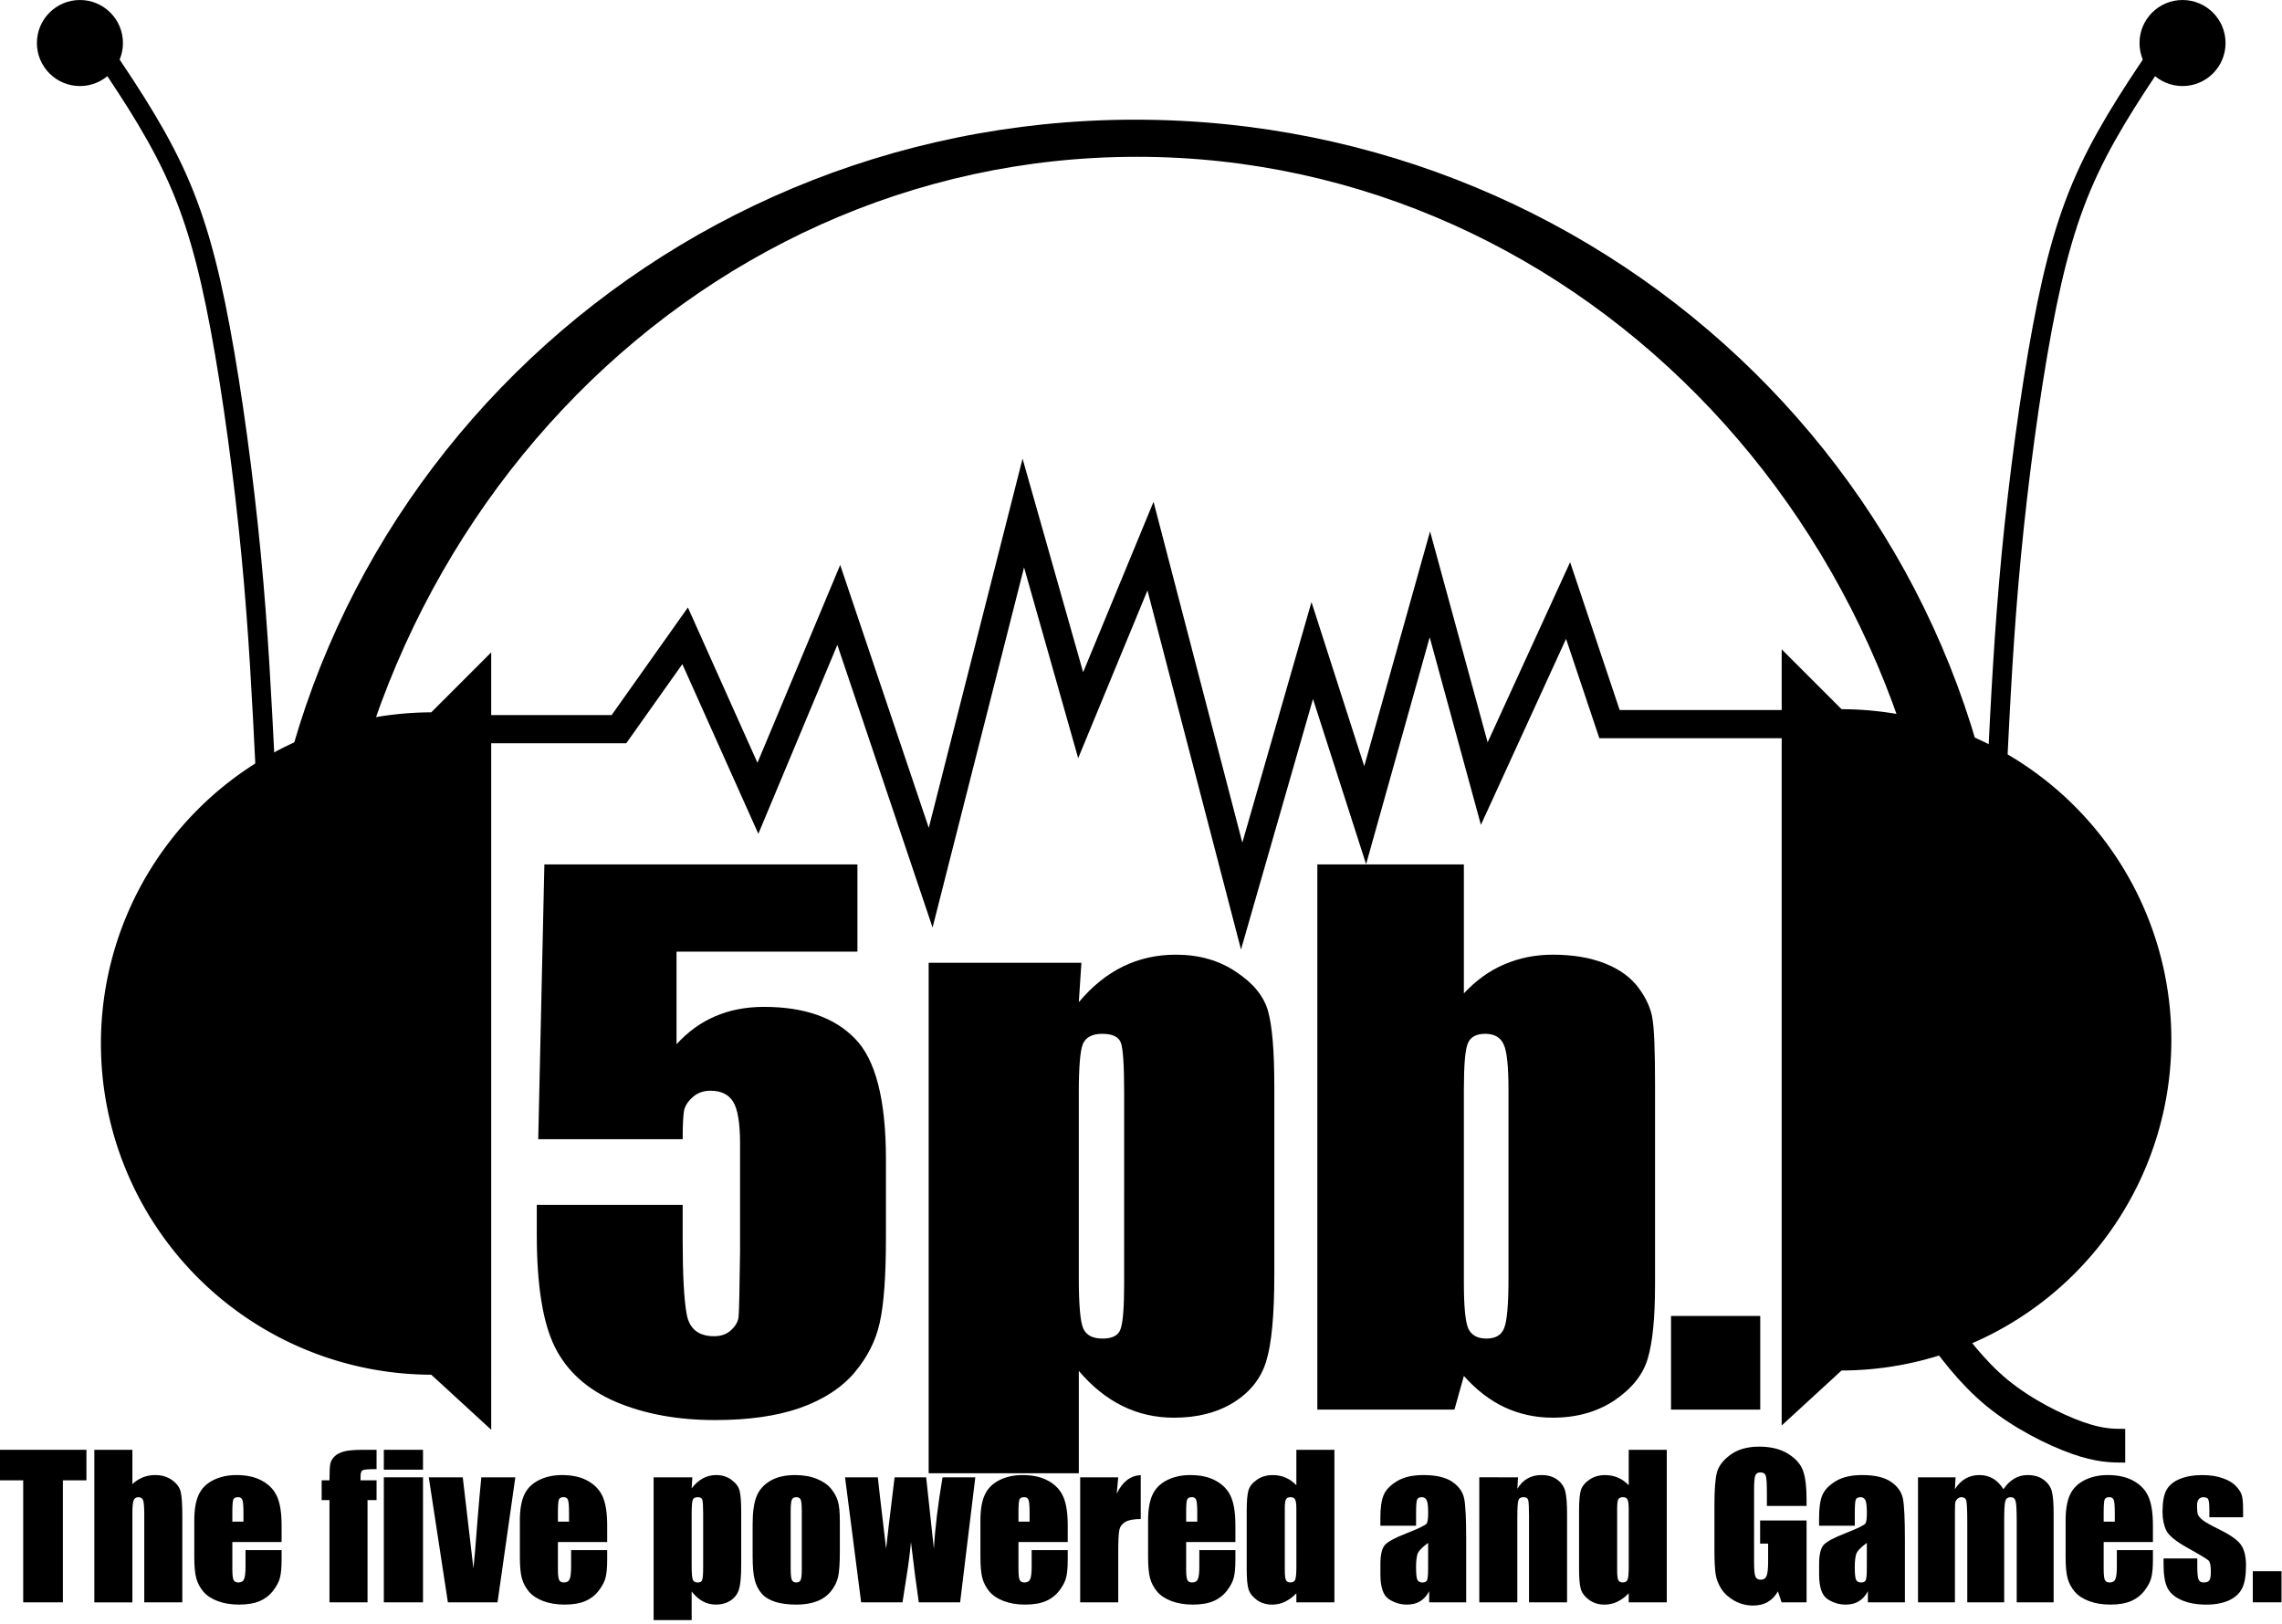
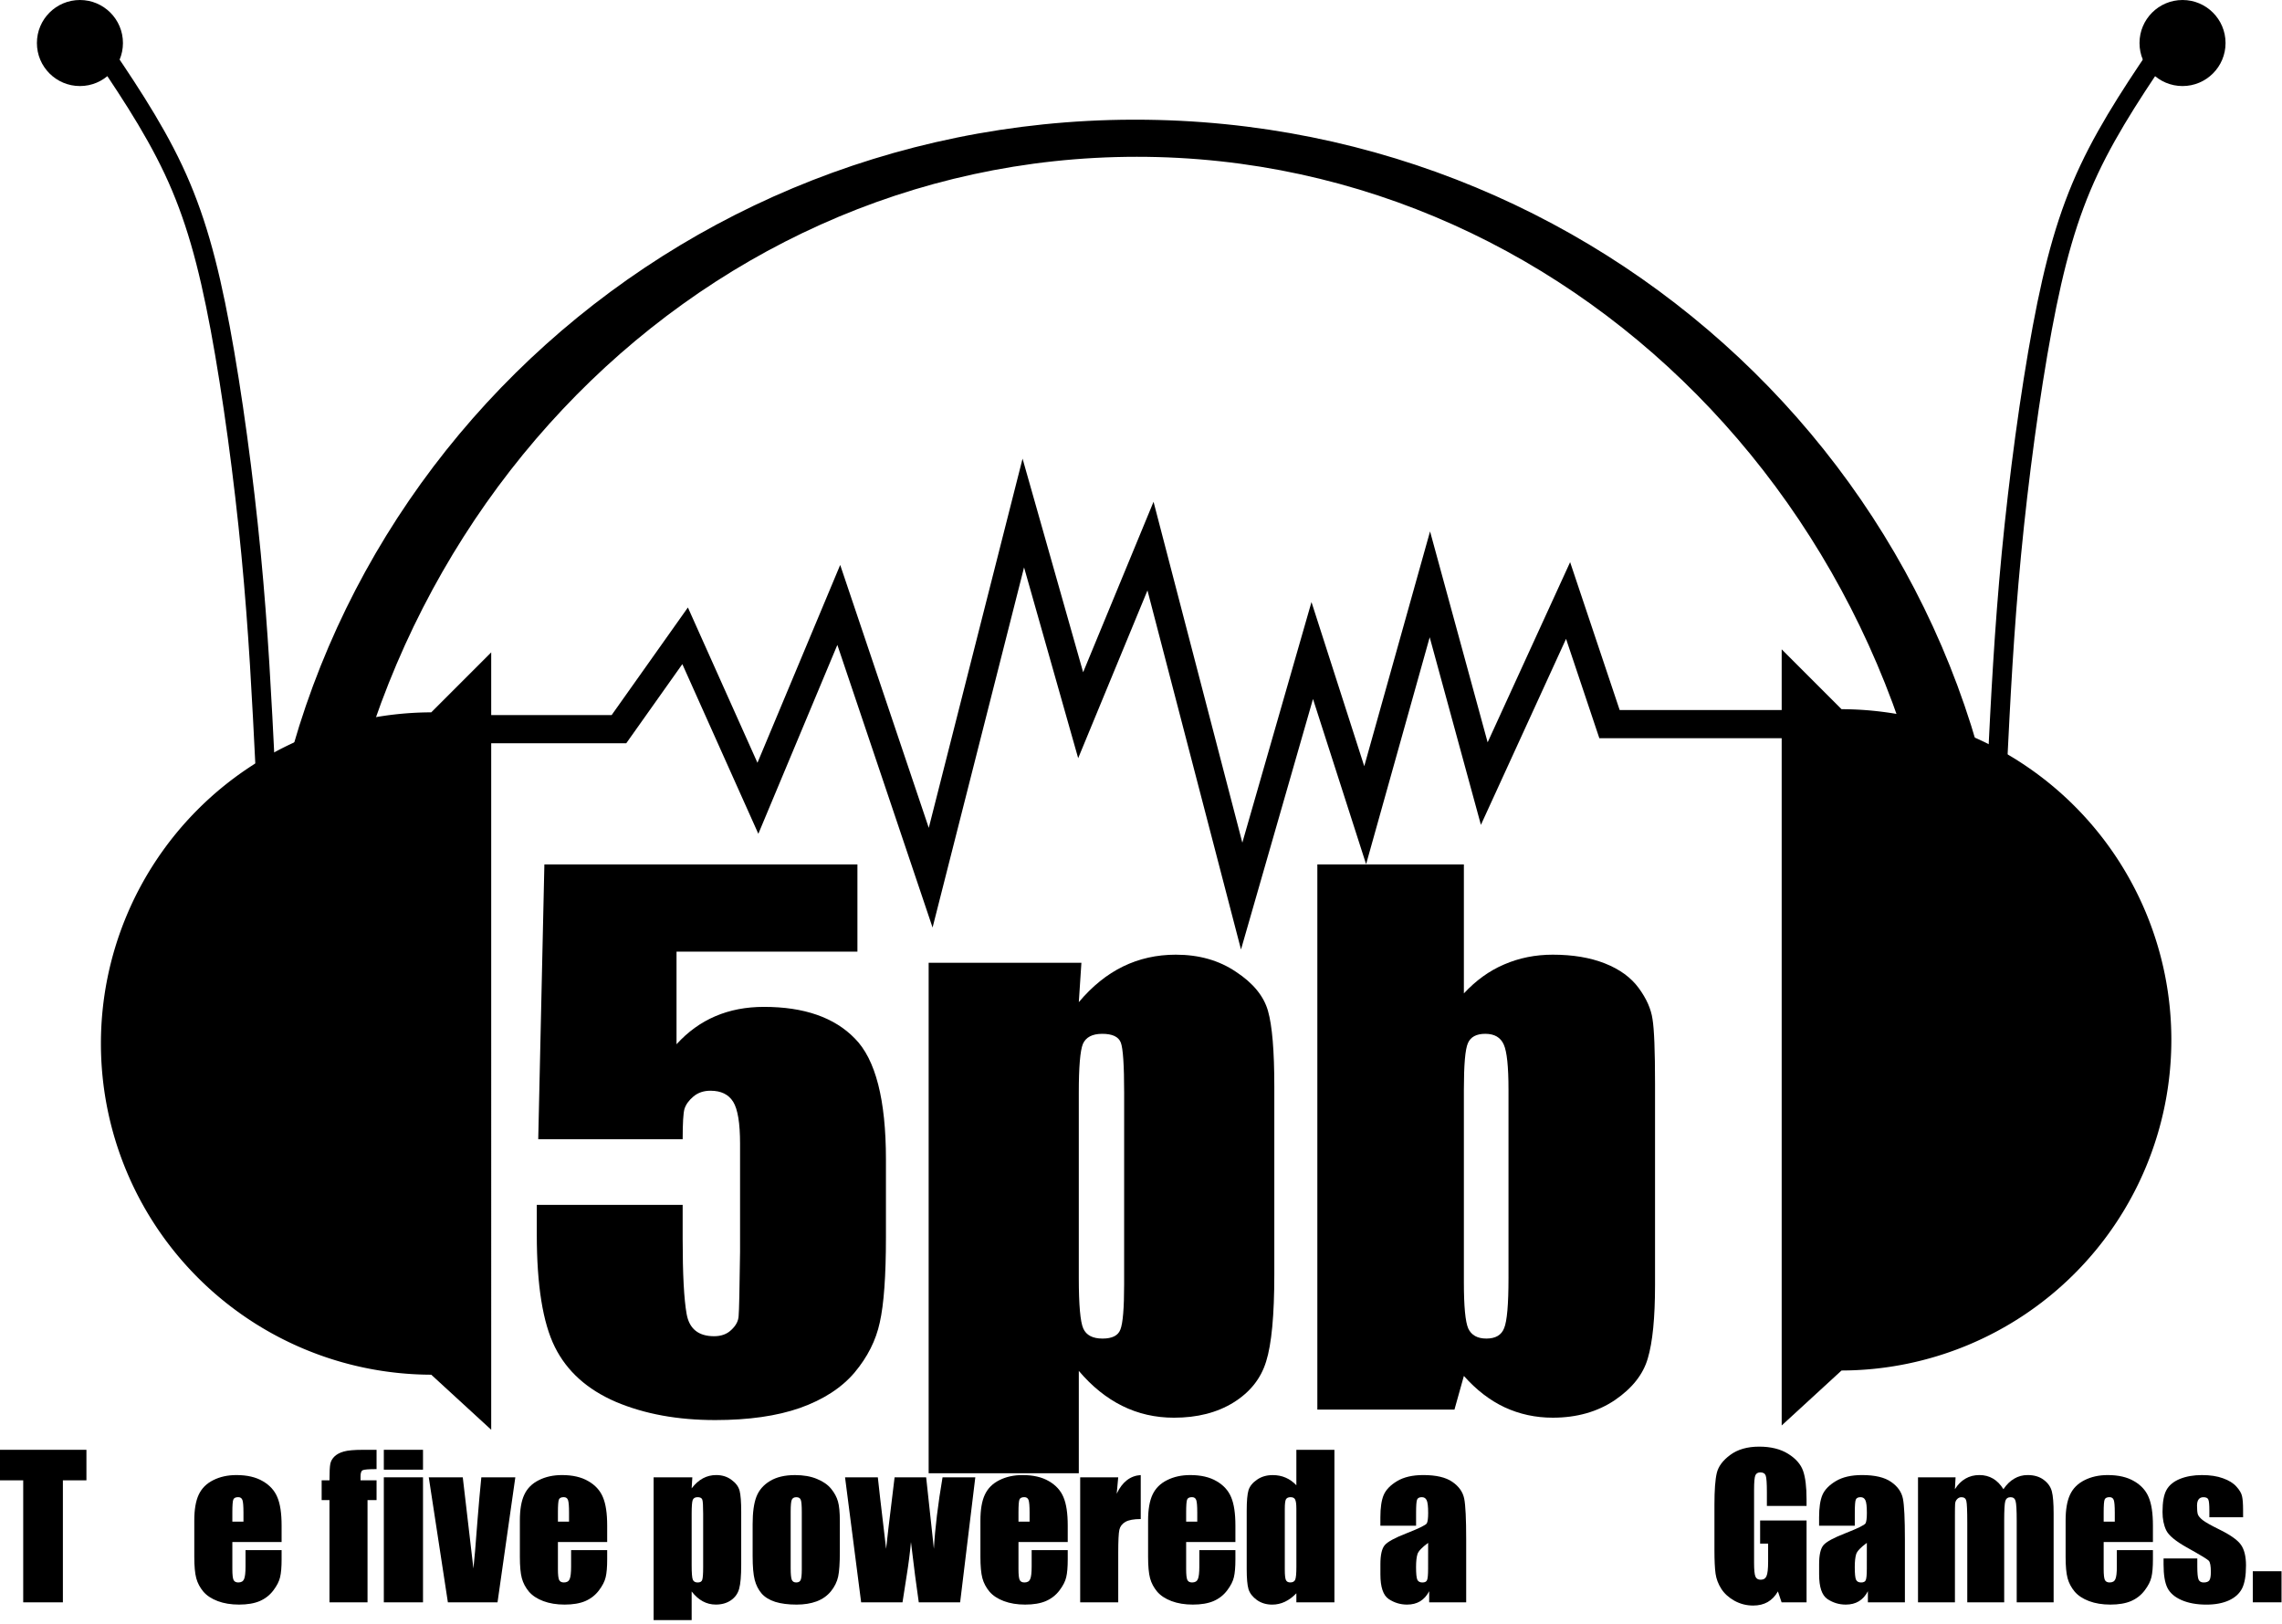
<svg xmlns="http://www.w3.org/2000/svg" xmlns:xlink="http://www.w3.org/1999/xlink" width="207.394mm" height="147.61mm" viewBox="0 0 207.394 147.61" version="1.1" id="svg8">
  <defs id="defs2">
    <style id="style2">
      .cls-1 {
        fill: #b5b257;
      }

      .cls-2 {
        fill: url(#linear-gradient);
      }

      .cls-3 {
        fill: url(#linear-gradient-2);
      }

      .cls-4 {
        fill: url(#linear-gradient-3);
      }

      .cls-5 {
        fill: #ccc98c;
      }

      .cls-6 {
        fill: #5a5a28;
      }

      .cls-7 {
        fill: #9d9e48;
      }

      .cls-8 {
        fill: #757537;
      }

      .cls-9 {
        fill: #b5b556;
      }

      .cls-10 {
        fill: #adae55;
      }

      .cls-11, .cls-33 {
        fill: #fff;
      }

      .cls-12, .cls-15, .cls-18, .cls-20, .cls-21, .cls-22, .cls-23, .cls-24, .cls-25, .cls-26, .cls-27, .cls-28 {
        fill: none;
      }

      .cls-12 {
        stroke: #c7c758;
      }

      .cls-12, .cls-20 {
        stroke-width: 0.408px;
      }

      .cls-13 {
        fill: url(#linear-gradient-4);
      }

      .cls-14 {
        fill: #cc2027;
      }

      .cls-16 {
        fill: url(#linear-gradient-5);
      }

      .cls-17 {
        fill: #ee3039;
      }

      .cls-18, .cls-20, .cls-23, .cls-25, .cls-27, .cls-28 {
        stroke: #c1be5e;
      }

      .cls-18 {
        stroke-width: 0.622px;
      }

      .cls-19 {
        fill: #c1be5e;
      }

      .cls-21, .cls-22, .cls-24, .cls-26, .cls-33 {
        stroke: #fff;
      }

      .cls-21 {
        stroke-width: 0.527px;
      }

      .cls-22, .cls-25 {
        stroke-width: 0.545px;
      }

      .cls-23 {
        stroke-width: 0.817px;
      }

      .cls-24 {
        stroke-width: 0.659px;
      }

      .cls-26, .cls-28 {
        stroke-width: 0.531px;
      }

      .cls-27 {
        stroke-width: 0.613px;
      }

      .cls-29 {
        fill: #e41d36;
      }

      .cls-30 {
        fill: #ee1d43;
      }

      .cls-31 {
        fill: #231f20;
      }

      .cls-32 {
        fill: #230000;
        stroke: #000;
        stroke-width: 3px;
      }

      .cls-33 {
        stroke-width: 1.5px;
      }

      .cls-34 {
        fill: #ed1e2e;
      }
    </style>
    <linearGradient gradientUnits="userSpaceOnUse" gradientTransform="matrix(0,0.075,-0.075,0.001,66.03,82.191)" y2="-1149.309" x2="617.964" y1="-111.221" x1="617.964" id="linear-gradient" spreadMethod="pad">
      <stop id="stop4" stop-color="#5a582a" offset="0" />
      <stop id="stop6" stop-color="#898741" offset="0.166" />
      <stop id="stop8" stop-color="#a9a651" offset="0.301" />
      <stop id="stop10" stop-color="#b5b257" offset="0.376" />
      <stop id="stop12" stop-color="#b5b257" offset="0.601" />
      <stop id="stop14" stop-color="#a19e4d" offset="0.709" />
      <stop id="stop16" stop-color="#6c6a33" offset="0.929" />
      <stop id="stop18" stop-color="#5a582a" offset="1" />
    </linearGradient>
    <linearGradient gradientUnits="userSpaceOnUse" gradientTransform="matrix(0,0.075,-0.075,0,68.262,81.263)" y2="-119.272" x2="1349.068" y1="-1090.332" x1="1349.068" id="linear-gradient-2">
      <stop id="stop21" stop-color="#737138" offset="0" style="stop-color:#804a23;stop-opacity:1" />
      <stop id="stop23" stop-color="#7a783b" offset="0.033" style="stop-color:#945b33;stop-opacity:1" />
      <stop id="stop25" stop-color="#8d8b43" offset="0.084" style="stop-color:#b77937;stop-opacity:1" />
      <stop id="stop27" stop-color="#9b9849" offset="0.104" style="stop-color:#ba843b;stop-opacity:1" />
      <stop id="stop29" stop-color="#a3a04c" offset="0.167" style="stop-color:#c4903b;stop-opacity:1" />
      <stop id="stop31" stop-color="#a5a24d" offset="0.285" style="stop-color:#d18f3e;stop-opacity:1" />
      <stop id="stop33" stop-color="#a29f4c" offset="0.539" style="stop-color:#c9823a;stop-opacity:1" />
      <stop id="stop35" stop-color="#999748" offset="0.711" style="stop-color:#b6793e;stop-opacity:1" />
      <stop id="stop37" stop-color="#8a8842" offset="0.857" style="stop-color:#a66639;stop-opacity:1" />
      <stop id="stop39" stop-color="#757339" offset="0.99" style="stop-color:#9a5e3a;stop-opacity:1" />
      <stop id="stop41" stop-color="#737138" offset="1" style="stop-color:#7f4c28;stop-opacity:1" />
    </linearGradient>
    <linearGradient gradientUnits="userSpaceOnUse" gradientTransform="matrix(0,0.075,-0.075,0.004,66.031,53.898)" y2="-163.716" x2="1216.061" y1="-1120.588" x1="1216.061" id="linear-gradient-3" xlink:href="#linear-gradient-2">
      <stop id="stop44" stop-color="#b5b257" offset="0.006" />
      <stop id="stop46" stop-color="#b2af55" offset="0.227" />
      <stop id="stop48" stop-color="#a8a551" offset="0.407" />
      <stop id="stop50" stop-color="#969449" offset="0.574" />
      <stop id="stop52" stop-color="#7e7c3d" offset="0.732" />
      <stop id="stop54" stop-color="#605e2f" offset="0.883" />
      <stop id="stop56" stop-color="#424121" offset="1" />
    </linearGradient>
    <linearGradient gradientUnits="userSpaceOnUse" gradientTransform="matrix(0.001,0.075,-0.075,0.001,65.112,23.629)" y2="-1118.27" x2="1780.401" y1="-120.779" x1="1780.401" id="linear-gradient-4" xlink:href="#linear-gradient-2">
      <stop id="stop59" stop-color="#4a4924" offset="0" />
      <stop id="stop61" stop-color="#b5b257" offset="0.376" />
      <stop id="stop63" stop-color="#b5b257" offset="0.635" />
      <stop id="stop65" stop-color="#4a4924" offset="1" />
    </linearGradient>
    <linearGradient gradientUnits="userSpaceOnUse" gradientTransform="matrix(0.001,0.075,-0.075,0.001,67.995,81.481)" y2="-1123.009" x2="1128.546" y1="-110.034" x1="1128.546" id="linear-gradient-5">
      <stop id="stop68" stop-color="#b5b257" offset="0" />
      <stop id="stop70" stop-color="#5f5d2e" offset="0.399" />
      <stop id="stop72" stop-color="#5f5d2e" offset="0.618" />
      <stop id="stop74" stop-color="#b5b257" offset="1" />
    </linearGradient>
    <linearGradient xlink:href="#linear-gradient-2" id="linearGradient20330" x1="79.295" y1="127.831" x2="151.682" y2="127.831" gradientUnits="userSpaceOnUse" gradientTransform="translate(137.177,1482.774)" />
    <linearGradient xlink:href="#linear-gradient-2" id="linearGradient20338" x1="72.527" y1="143.056" x2="153.637" y2="143.056" gradientUnits="userSpaceOnUse" gradientTransform="translate(137.177,1482.774)" />
    <linearGradient xlink:href="#linear-gradient-2" id="linearGradient20346" x1="76.827" y1="155.821" x2="125.965" y2="155.821" gradientUnits="userSpaceOnUse" gradientTransform="translate(137.177,1482.774)" />
    <linearGradient xlink:href="#linear-gradient-2" id="linearGradient20354" x1="74.505" y1="164.687" x2="155.242" y2="164.687" gradientUnits="userSpaceOnUse" gradientTransform="translate(137.177,1482.774)" />
    <linearGradient xlink:href="#linear-gradient-2" id="linearGradient20370" gradientUnits="userSpaceOnUse" gradientTransform="matrix(0,0.075,-0.075,0,205.438,1564.038)" x1="1349.068" y1="-1090.332" x2="1349.068" y2="-119.272" />
  </defs>
  <g id="layer1" transform="translate(-111.094,-1856.348)">
    <g aria-label="The five powered and Games." id="text14476" style="font-stretch:condensed;font-size:8.71px;line-height:1.25;font-family:Impact;-inkscape-font-specification:'Impact Condensed';letter-spacing:0px;word-spacing:0px;fill:#000000;fill-opacity:1;stroke-width:0.163" transform="matrix(2.013,0,0,2.013,-97.342,-1608.109)">
      <path d="m 107.447,1786.492 v 1.378 h -1.063 v 5.508 h -1.791 v -5.508 h -1.059 v -1.378 z" style="fill:#000000;fill-opacity:1;stroke-width:0.163" id="path14478" />
-       <path d="m 109.522,1786.492 v 1.548 q 0.221,-0.204 0.476,-0.306 0.259,-0.102 0.553,-0.102 0.451,0 0.766,0.23 0.319,0.23 0.387,0.532 0.072,0.298 0.072,1.093 v 3.892 h -1.718 v -3.972 q 0,-0.493 -0.051,-0.634 -0.047,-0.14 -0.217,-0.14 -0.157,0 -0.213,0.145 -0.055,0.145 -0.055,0.574 v 4.028 h -1.718 v -6.886 z" style="fill:#000000;fill-opacity:1;stroke-width:0.163" id="path14480" />
      <path d="m 116.259,1790.655 h -2.224 v 1.221 q 0,0.383 0.055,0.493 0.055,0.111 0.213,0.111 0.196,0 0.259,-0.145 0.068,-0.149 0.068,-0.57 v -0.744 h 1.629 v 0.417 q 0,0.523 -0.068,0.804 -0.064,0.281 -0.306,0.6 -0.242,0.319 -0.617,0.481 -0.37,0.157 -0.931,0.157 -0.544,0 -0.961,-0.157 -0.417,-0.157 -0.651,-0.429 -0.23,-0.277 -0.319,-0.604 -0.089,-0.332 -0.089,-0.961 v -1.646 q 0,-0.74 0.2,-1.165 0.2,-0.429 0.655,-0.655 0.455,-0.23 1.046,-0.23 0.723,0 1.191,0.276 0.472,0.272 0.659,0.727 0.191,0.451 0.191,1.272 z m -1.722,-0.919 v -0.412 q 0,-0.438 -0.047,-0.566 -0.047,-0.128 -0.191,-0.128 -0.179,0 -0.221,0.111 -0.043,0.106 -0.043,0.583 v 0.412 z" style="fill:#000000;fill-opacity:1;stroke-width:0.163" id="path14482" />
      <path d="m 120.546,1786.492 v 0.872 q -0.532,0 -0.629,0.051 -0.094,0.047 -0.094,0.276 v 0.179 h 0.723 v 0.893 h -0.408 v 4.614 h -1.718 v -4.614 h -0.353 v -0.893 h 0.353 q 0,-0.557 0.038,-0.744 0.038,-0.187 0.187,-0.332 0.153,-0.149 0.425,-0.225 0.272,-0.076 0.846,-0.076 z" style="fill:#000000;fill-opacity:1;stroke-width:0.163" id="path14484" />
      <path d="m 122.643,1786.492 v 0.897 h -1.769 v -0.897 z m 0,1.242 v 5.644 h -1.769 v -5.644 z" style="fill:#000000;fill-opacity:1;stroke-width:0.163" id="path14486" />
      <path d="m 126.811,1787.734 -0.804,5.644 h -2.241 l -0.863,-5.644 h 1.535 l 0.481,4.117 q 0.055,-0.451 0.187,-2.212 0.077,-0.982 0.17,-1.905 z" style="fill:#000000;fill-opacity:1;stroke-width:0.163" id="path14488" />
      <path d="m 130.958,1790.655 h -2.224 v 1.221 q 0,0.383 0.055,0.493 0.055,0.111 0.213,0.111 0.196,0 0.259,-0.145 0.068,-0.149 0.068,-0.57 v -0.744 h 1.629 v 0.417 q 0,0.523 -0.068,0.804 -0.064,0.281 -0.306,0.6 -0.242,0.319 -0.617,0.481 -0.37,0.157 -0.931,0.157 -0.544,0 -0.961,-0.157 -0.417,-0.157 -0.651,-0.429 -0.23,-0.277 -0.319,-0.604 -0.089,-0.332 -0.089,-0.961 v -1.646 q 0,-0.74 0.2,-1.165 0.2,-0.429 0.655,-0.655 0.455,-0.23 1.046,-0.23 0.723,0 1.191,0.276 0.472,0.272 0.659,0.727 0.191,0.451 0.191,1.272 z m -1.722,-0.919 v -0.412 q 0,-0.438 -0.047,-0.566 -0.047,-0.128 -0.191,-0.128 -0.179,0 -0.221,0.111 -0.043,0.106 -0.043,0.583 v 0.412 z" style="fill:#000000;fill-opacity:1;stroke-width:0.163" id="path14490" />
      <path d="m 134.802,1787.734 -0.03,0.498 q 0.23,-0.302 0.506,-0.451 0.276,-0.149 0.604,-0.149 0.4,0 0.689,0.217 0.293,0.213 0.366,0.493 0.072,0.281 0.072,0.953 v 2.377 q 0,0.77 -0.094,1.097 -0.089,0.323 -0.374,0.519 -0.281,0.191 -0.68,0.191 -0.319,0 -0.591,-0.149 -0.272,-0.149 -0.498,-0.442 v 1.293 h -1.718 v -6.447 z m 0.489,1.642 q 0,-0.523 -0.038,-0.634 -0.038,-0.111 -0.213,-0.111 -0.17,0 -0.221,0.128 -0.047,0.128 -0.047,0.617 v 2.339 q 0,0.51 0.051,0.638 0.051,0.128 0.221,0.128 0.166,0 0.204,-0.115 0.043,-0.119 0.043,-0.57 z" style="fill:#000000;fill-opacity:1;stroke-width:0.163" id="path14492" />
      <path d="m 141.462,1789.716 v 1.382 q 0,0.761 -0.076,1.119 -0.077,0.353 -0.327,0.663 -0.251,0.306 -0.646,0.455 -0.391,0.145 -0.902,0.145 -0.57,0 -0.965,-0.123 -0.396,-0.128 -0.617,-0.379 -0.217,-0.255 -0.31,-0.612 -0.094,-0.361 -0.094,-1.08 v -1.446 q 0,-0.787 0.17,-1.229 0.17,-0.442 0.612,-0.71 0.442,-0.268 1.131,-0.268 0.578,0 0.991,0.174 0.417,0.17 0.642,0.447 0.225,0.277 0.306,0.57 0.085,0.293 0.085,0.893 z m -1.718,-0.425 q 0,-0.434 -0.047,-0.544 -0.047,-0.115 -0.2,-0.115 -0.153,0 -0.204,0.115 -0.051,0.111 -0.051,0.544 v 2.547 q 0,0.4 0.051,0.523 0.051,0.119 0.2,0.119 0.153,0 0.2,-0.111 0.051,-0.111 0.051,-0.476 z" style="fill:#000000;fill-opacity:1;stroke-width:0.163" id="path14494" />
      <path d="m 147.578,1787.734 -0.685,5.644 h -1.867 q -0.153,-1.034 -0.353,-2.722 -0.068,0.74 -0.191,1.497 l -0.191,1.225 h -1.867 l -0.727,-5.644 h 1.48 q 0.017,0.221 0.374,3.228 0.025,-0.306 0.383,-3.228 h 1.425 l 0.349,3.228 q 0.081,-1.412 0.391,-3.228 z" style="fill:#000000;fill-opacity:1;stroke-width:0.163" id="path14496" />
      <path d="m 151.751,1790.655 h -2.224 v 1.221 q 0,0.383 0.055,0.493 0.055,0.111 0.213,0.111 0.196,0 0.259,-0.145 0.068,-0.149 0.068,-0.57 v -0.744 h 1.629 v 0.417 q 0,0.523 -0.068,0.804 -0.064,0.281 -0.306,0.6 -0.242,0.319 -0.617,0.481 -0.37,0.157 -0.931,0.157 -0.544,0 -0.961,-0.157 -0.417,-0.157 -0.651,-0.429 -0.23,-0.277 -0.319,-0.604 -0.089,-0.332 -0.089,-0.961 v -1.646 q 0,-0.74 0.2,-1.165 0.2,-0.429 0.655,-0.655 0.455,-0.23 1.046,-0.23 0.723,0 1.191,0.276 0.472,0.272 0.659,0.727 0.191,0.451 0.191,1.272 z m -1.722,-0.919 v -0.412 q 0,-0.438 -0.047,-0.566 -0.047,-0.128 -0.191,-0.128 -0.179,0 -0.221,0.111 -0.043,0.106 -0.043,0.583 v 0.412 z" style="fill:#000000;fill-opacity:1;stroke-width:0.163" id="path14498" />
      <path d="m 154.03,1787.734 -0.068,0.74 q 0.374,-0.795 1.085,-0.842 v 1.986 q -0.472,0 -0.693,0.128 -0.221,0.128 -0.272,0.357 -0.051,0.225 -0.051,1.046 v 2.229 h -1.718 v -5.644 z" style="fill:#000000;fill-opacity:1;stroke-width:0.163" id="path14500" />
      <path d="m 159.321,1790.655 h -2.224 v 1.221 q 0,0.383 0.055,0.493 0.055,0.111 0.213,0.111 0.196,0 0.259,-0.145 0.068,-0.149 0.068,-0.57 v -0.744 h 1.629 v 0.417 q 0,0.523 -0.068,0.804 -0.064,0.281 -0.306,0.6 -0.242,0.319 -0.617,0.481 -0.37,0.157 -0.931,0.157 -0.544,0 -0.961,-0.157 -0.417,-0.157 -0.651,-0.429 -0.23,-0.277 -0.319,-0.604 -0.089,-0.332 -0.089,-0.961 v -1.646 q 0,-0.74 0.2,-1.165 0.2,-0.429 0.655,-0.655 0.455,-0.23 1.046,-0.23 0.723,0 1.191,0.276 0.472,0.272 0.659,0.727 0.191,0.451 0.191,1.272 z m -1.722,-0.919 v -0.412 q 0,-0.438 -0.047,-0.566 -0.047,-0.128 -0.191,-0.128 -0.179,0 -0.221,0.111 -0.043,0.106 -0.043,0.583 v 0.412 z" style="fill:#000000;fill-opacity:1;stroke-width:0.163" id="path14502" />
      <path d="m 163.791,1786.492 v 6.886 h -1.718 v -0.408 q -0.247,0.255 -0.519,0.383 -0.272,0.128 -0.57,0.128 -0.4,0 -0.693,-0.208 -0.293,-0.213 -0.379,-0.489 -0.081,-0.277 -0.081,-0.902 v -2.641 q 0,-0.651 0.081,-0.923 0.085,-0.272 0.383,-0.476 0.298,-0.208 0.71,-0.208 0.319,0 0.583,0.115 0.268,0.115 0.485,0.344 v -1.599 z m -1.718,2.662 q 0,-0.31 -0.055,-0.417 -0.051,-0.106 -0.208,-0.106 -0.153,0 -0.208,0.098 -0.051,0.093 -0.051,0.425 v 2.764 q 0,0.344 0.051,0.455 0.051,0.106 0.196,0.106 0.166,0 0.221,-0.119 0.055,-0.123 0.055,-0.595 z" style="fill:#000000;fill-opacity:1;stroke-width:0.163" id="path14504" />
      <path d="m 167.478,1789.92 h -1.612 v -0.379 q 0,-0.655 0.149,-1.008 0.153,-0.357 0.608,-0.629 0.455,-0.272 1.182,-0.272 0.872,0 1.314,0.31 0.442,0.306 0.532,0.757 0.089,0.447 0.089,1.846 v 2.833 h -1.671 v -0.502 q -0.157,0.302 -0.408,0.455 -0.247,0.149 -0.591,0.149 -0.451,0 -0.829,-0.251 -0.374,-0.255 -0.374,-1.11 v -0.464 q 0,-0.634 0.2,-0.863 0.2,-0.23 0.991,-0.536 0.846,-0.332 0.906,-0.447 0.059,-0.115 0.059,-0.468 0,-0.442 -0.068,-0.574 -0.064,-0.136 -0.217,-0.136 -0.174,0 -0.217,0.115 -0.043,0.111 -0.043,0.583 z m 0.544,0.774 q -0.413,0.302 -0.481,0.506 -0.064,0.204 -0.064,0.587 0,0.438 0.055,0.566 0.059,0.128 0.23,0.128 0.162,0 0.208,-0.098 0.051,-0.102 0.051,-0.527 z" style="fill:#000000;fill-opacity:1;stroke-width:0.163" id="path14506" />
-       <path d="m 172.08,1787.734 -0.03,0.519 q 0.187,-0.31 0.455,-0.464 0.272,-0.157 0.625,-0.157 0.442,0 0.723,0.208 0.281,0.208 0.361,0.527 0.081,0.315 0.081,1.055 v 3.955 h -1.718 v -3.909 q 0,-0.583 -0.038,-0.71 -0.038,-0.128 -0.213,-0.128 -0.183,0 -0.23,0.149 -0.047,0.145 -0.047,0.783 v 3.815 H 170.332 v -5.644 z" style="fill:#000000;fill-opacity:1;stroke-width:0.163" id="path14508" />
-       <path d="m 178.796,1786.492 v 6.886 h -1.718 v -0.408 q -0.247,0.255 -0.519,0.383 -0.272,0.128 -0.57,0.128 -0.4,0 -0.693,-0.208 -0.293,-0.213 -0.379,-0.489 -0.081,-0.277 -0.081,-0.902 v -2.641 q 0,-0.651 0.081,-0.923 0.085,-0.272 0.383,-0.476 0.298,-0.208 0.71,-0.208 0.319,0 0.583,0.115 0.268,0.115 0.485,0.344 v -1.599 z m -1.718,2.662 q 0,-0.31 -0.055,-0.417 -0.051,-0.106 -0.208,-0.106 -0.153,0 -0.208,0.098 -0.051,0.093 -0.051,0.425 v 2.764 q 0,0.344 0.051,0.455 0.051,0.106 0.196,0.106 0.166,0 0.221,-0.119 0.055,-0.123 0.055,-0.595 z" style="fill:#000000;fill-opacity:1;stroke-width:0.163" id="path14510" />
      <path d="m 185.107,1789.026 h -1.791 v -0.625 q 0,-0.591 -0.051,-0.74 -0.051,-0.149 -0.242,-0.149 -0.166,0 -0.225,0.128 -0.06,0.128 -0.06,0.655 v 3.305 q 0,0.464 0.06,0.612 0.059,0.145 0.238,0.145 0.196,0 0.264,-0.166 0.072,-0.166 0.072,-0.646 v -0.817 h -0.361 v -1.046 h 2.097 v 3.696 H 183.98 l -0.166,-0.493 q -0.183,0.319 -0.464,0.481 -0.276,0.157 -0.655,0.157 -0.451,0 -0.846,-0.217 -0.391,-0.221 -0.595,-0.544 -0.204,-0.323 -0.255,-0.676 -0.051,-0.357 -0.051,-1.067 v -2.046 q 0,-0.987 0.106,-1.433 0.106,-0.447 0.608,-0.817 0.506,-0.374 1.306,-0.374 0.787,0 1.306,0.323 0.519,0.323 0.676,0.77 0.157,0.442 0.157,1.289 z" style="fill:#000000;fill-opacity:1;stroke-width:0.163" id="path14512" />
      <path d="m 187.285,1789.92 h -1.612 v -0.379 q 0,-0.655 0.149,-1.008 0.153,-0.357 0.608,-0.629 0.455,-0.272 1.182,-0.272 0.872,0 1.314,0.31 0.442,0.306 0.532,0.757 0.089,0.447 0.089,1.846 v 2.833 h -1.671 v -0.502 q -0.157,0.302 -0.408,0.455 -0.247,0.149 -0.591,0.149 -0.451,0 -0.829,-0.251 -0.374,-0.255 -0.374,-1.11 v -0.464 q 0,-0.634 0.2,-0.863 0.2,-0.23 0.991,-0.536 0.846,-0.332 0.906,-0.447 0.059,-0.115 0.059,-0.468 0,-0.442 -0.068,-0.574 -0.064,-0.136 -0.217,-0.136 -0.174,0 -0.217,0.115 -0.043,0.111 -0.043,0.583 z m 0.544,0.774 q -0.413,0.302 -0.481,0.506 -0.064,0.204 -0.064,0.587 0,0.438 0.055,0.566 0.059,0.128 0.23,0.128 0.162,0 0.208,-0.098 0.051,-0.102 0.051,-0.527 z" style="fill:#000000;fill-opacity:1;stroke-width:0.163" id="path14514" />
      <path d="m 191.835,1787.734 -0.03,0.536 q 0.2,-0.319 0.476,-0.476 0.276,-0.162 0.629,-0.162 0.689,0 1.085,0.638 0.217,-0.319 0.489,-0.476 0.272,-0.162 0.604,-0.162 0.438,0 0.723,0.213 0.289,0.213 0.37,0.523 0.081,0.306 0.081,0.999 v 4.011 h -1.667 v -3.679 q 0,-0.723 -0.051,-0.893 -0.047,-0.174 -0.225,-0.174 -0.183,0 -0.238,0.17 -0.051,0.17 -0.051,0.897 v 3.679 h -1.667 v -3.585 q 0,-0.829 -0.043,-0.995 -0.038,-0.166 -0.221,-0.166 -0.115,0 -0.196,0.089 -0.081,0.085 -0.089,0.213 -0.008,0.123 -0.008,0.532 v 3.913 h -1.667 v -5.644 z" style="fill:#000000;fill-opacity:1;stroke-width:0.163" id="path14516" />
      <path d="m 200.745,1790.655 h -2.224 v 1.221 q 0,0.383 0.055,0.493 0.055,0.111 0.213,0.111 0.196,0 0.259,-0.145 0.068,-0.149 0.068,-0.57 v -0.744 h 1.629 v 0.417 q 0,0.523 -0.068,0.804 -0.064,0.281 -0.306,0.6 -0.242,0.319 -0.617,0.481 -0.37,0.157 -0.931,0.157 -0.544,0 -0.961,-0.157 -0.417,-0.157 -0.651,-0.429 -0.23,-0.277 -0.319,-0.604 -0.089,-0.332 -0.089,-0.961 v -1.646 q 0,-0.74 0.2,-1.165 0.2,-0.429 0.655,-0.655 0.455,-0.23 1.046,-0.23 0.723,0 1.191,0.276 0.472,0.272 0.659,0.727 0.191,0.451 0.191,1.272 z m -1.722,-0.919 v -0.412 q 0,-0.438 -0.047,-0.566 -0.047,-0.128 -0.191,-0.128 -0.179,0 -0.221,0.111 -0.043,0.106 -0.043,0.583 v 0.412 z" style="fill:#000000;fill-opacity:1;stroke-width:0.163" id="path14518" />
      <path d="m 204.816,1789.537 h -1.523 v -0.306 q 0,-0.391 -0.047,-0.493 -0.043,-0.106 -0.221,-0.106 -0.145,0 -0.217,0.098 -0.072,0.093 -0.072,0.285 0,0.26 0.034,0.383 0.038,0.119 0.217,0.264 0.183,0.145 0.744,0.421 0.749,0.366 0.982,0.689 0.234,0.323 0.234,0.94 0,0.689 -0.179,1.042 -0.179,0.349 -0.6,0.54 -0.417,0.187 -1.008,0.187 -0.655,0 -1.123,-0.204 -0.464,-0.204 -0.638,-0.553 -0.174,-0.349 -0.174,-1.055 v -0.272 h 1.523 v 0.357 q 0,0.455 0.055,0.591 0.059,0.136 0.23,0.136 0.183,0 0.255,-0.089 0.072,-0.093 0.072,-0.387 0,-0.404 -0.094,-0.506 -0.098,-0.102 -0.999,-0.604 -0.757,-0.425 -0.923,-0.77 -0.166,-0.349 -0.166,-0.825 0,-0.676 0.179,-0.995 0.179,-0.323 0.604,-0.498 0.43,-0.174 0.995,-0.174 0.561,0 0.953,0.145 0.396,0.14 0.604,0.374 0.213,0.234 0.255,0.434 0.047,0.2 0.047,0.625 z" style="fill:#000000;fill-opacity:1;stroke-width:0.163" id="path14520" />
      <path d="m 206.551,1791.974 v 1.403 h -1.297 v -1.403 z" style="fill:#000000;fill-opacity:1;stroke-width:0.163" id="path14522" />
    </g>
    <g id="g14817">
      <g id="g14561" style="fill:#000000">
        <path d="m 189.019,1934.904 v 7.926 h -16.44 v 8.415 q 3.084,-3.397 7.941,-3.397 5.48,0 8.269,2.877 2.822,2.846 2.822,10.986 v 7.069 q 0,5.263 -0.558,7.742 -0.525,2.448 -2.297,4.56 -1.772,2.081 -4.955,3.213 -3.15,1.102 -7.711,1.102 -5.119,0 -9.024,-1.653 -3.905,-1.683 -5.546,-4.988 -1.641,-3.305 -1.641,-10.221 v -2.693 h 13.257 v 3.091 q 0,4.804 0.361,6.824 0.361,2.02 2.494,2.02 0.984,0 1.575,-0.581 0.623,-0.582 0.656,-1.255 0.066,-0.673 0.131,-5.845 v -9.823 q 0,-2.785 -0.623,-3.795 -0.623,-1.01 -2.067,-1.01 -0.919,0 -1.542,0.52 -0.623,0.52 -0.82,1.132 -0.164,0.581 -0.164,2.754 h -13.126 l 0.558,-24.97 z" style="font-stretch:condensed;font-size:53.742px;line-height:1.25;font-family:Impact;-inkscape-font-specification:'Impact Condensed';letter-spacing:0px;word-spacing:0px;fill:#000000;fill-opacity:1;stroke-width:1.217" id="path14465" />
        <path d="m 209.375,1943.84 -0.236,3.58 q 1.824,-2.173 4.02,-3.244 2.196,-1.071 4.797,-1.071 3.175,0 5.472,1.561 2.331,1.53 2.905,3.55 0.574,2.02 0.574,6.855 v 17.106 q 0,5.539 -0.743,7.895 -0.709,2.326 -2.973,3.733 -2.229,1.377 -5.405,1.377 -2.533,0 -4.695,-1.071 -2.162,-1.071 -3.952,-3.183 v 9.303 h -13.647 v -46.391 z m 3.885,11.812 q 0,-3.764 -0.304,-4.559 -0.304,-0.796 -1.689,-0.796 -1.351,0 -1.757,0.918 -0.372,0.918 -0.372,4.437 v 16.831 q 0,3.672 0.405,4.59 0.405,0.918 1.756,0.918 1.317,0 1.621,-0.826 0.338,-0.857 0.338,-4.101 z" style="font-stretch:condensed;font-size:53.742px;line-height:1.25;font-family:Impact;-inkscape-font-specification:'Impact Condensed';letter-spacing:0px;word-spacing:0px;fill:#000000;fill-opacity:1;stroke-width:1.235" id="path14467" />
        <path d="m 244.135,1934.904 v 11.72 q 1.648,-1.775 3.659,-2.632 2.044,-0.887 4.417,-0.887 2.736,0 4.747,0.796 2.011,0.796 3.066,2.234 1.055,1.438 1.253,2.815 0.231,1.377 0.231,5.875 v 18.299 q 0,4.468 -0.659,6.671 -0.626,2.173 -3,3.795 -2.373,1.591 -5.637,1.591 -2.34,0 -4.384,-0.949 -2.011,-0.949 -3.692,-2.846 l -0.857,3.06 h -12.461 v -49.543 z m 4.055,20.472 q 0,-3.152 -0.429,-4.101 -0.429,-0.979 -1.681,-0.979 -1.22,0 -1.582,0.857 -0.363,0.826 -0.363,4.223 v 17.504 q 0,3.274 0.396,4.192 0.429,0.918 1.648,0.918 1.253,0 1.615,-0.949 0.396,-0.949 0.396,-4.559 z" style="font-stretch:condensed;font-size:53.742px;line-height:1.25;font-family:Impact;-inkscape-font-specification:'Impact Condensed';letter-spacing:0px;word-spacing:0px;fill:#000000;fill-opacity:1;stroke-width:1.22" id="path14469" />
-         <path d="m 271.07,1975.936 v 8.511 h -8.109 v -8.511 z" style="font-stretch:condensed;font-size:53.742px;line-height:1.25;font-family:Impact;-inkscape-font-specification:'Impact Condensed';letter-spacing:0px;word-spacing:0px;fill:#000000;fill-opacity:1;stroke-width:1.006" id="path14471" />
      </g>
      <g id="g14766">
        <g id="g14748">
          <g id="g14648">
            <g id="g14571">
              <path style="fill:none;stroke:#000000;stroke-width:1.765;stroke-linecap:butt;stroke-linejoin:miter;stroke-miterlimit:4;stroke-dasharray:none;stroke-opacity:1" d="m 135.205,1926.22 c -0.312,-6.281 -0.624,-12.561 -1.292,-19.511 -0.668,-6.949 -1.693,-14.566 -2.806,-20.535 -1.114,-5.969 -2.316,-10.29 -4.254,-14.41 -1.938,-4.12 -4.61,-8.04 -7.283,-11.961" id="path14563" />
              <circle style="fill:#000000;fill-opacity:1;stroke:none;stroke-width:4.296;stroke-linecap:round;stroke-miterlimit:4;stroke-dasharray:none;stroke-opacity:1;paint-order:markers fill stroke" id="path14567" cx="118.358" cy="1860.258" r="3.91" />
            </g>
            <path id="path14605" style="fill:#000000;fill-opacity:1;stroke:none;stroke-width:19.462;stroke-linecap:round;stroke-miterlimit:4;stroke-dasharray:none;stroke-opacity:1;paint-order:markers fill stroke" d="m 196.99,668.062 -20.562,20.562 A 113.571,113.571 0 0 0 63.139,802.197 113.571,113.571 0 0 0 176.428,915.766 l 20.562,18.877 z" transform="matrix(0.265,0,0,0.265,103.534,1738.597)" />
          </g>
          <g id="g14642">
            <g id="g14571-0" transform="matrix(-1,0,0,1,427.806,0)">
              <path style="fill:none;stroke:#000000;stroke-width:1.765;stroke-linecap:butt;stroke-linejoin:miter;stroke-miterlimit:4;stroke-dasharray:none;stroke-opacity:1" d="m 135.205,1926.22 c -0.312,-6.281 -0.624,-12.561 -1.292,-19.511 -0.668,-6.949 -1.693,-14.566 -2.806,-20.535 -1.114,-5.969 -2.316,-10.29 -4.254,-14.41 -1.938,-4.12 -4.61,-8.04 -7.283,-11.961" id="path14563-4" />
              <circle style="fill:#000000;fill-opacity:1;stroke:none;stroke-width:4.296;stroke-linecap:round;stroke-miterlimit:4;stroke-dasharray:none;stroke-opacity:1;paint-order:markers fill stroke" id="path14567-1" cx="118.358" cy="1860.258" r="3.91" />
            </g>
            <path id="path14605-6" style="fill:#000000;fill-opacity:1;stroke:none;stroke-width:5.149;stroke-linecap:round;stroke-miterlimit:4;stroke-dasharray:none;stroke-opacity:1;paint-order:markers fill stroke" d="m 273.018,1915.355 5.44,5.441 a 30.049,30.049 0 0 1 29.974,30.049 30.049,30.049 0 0 1 -29.974,30.048 l -5.44,4.995 z" />
-             <path style="fill:none;stroke:#000000;stroke-width:3.065;stroke-linecap:butt;stroke-linejoin:miter;stroke-miterlimit:4;stroke-dasharray:none;stroke-opacity:1" d="m 304.239,1987.731 c -1.165,0 -2.331,0 -4.37,-0.724 -2.039,-0.724 -4.953,-2.173 -7.268,-4.071 -2.315,-1.898 -4.032,-4.244 -5.749,-6.591" id="path14633" />
          </g>
          <path id="path14654" style="fill:#000000;fill-opacity:1;stroke:none;stroke-width:25.863;stroke-linecap:round;stroke-miterlimit:4;stroke-dasharray:none;stroke-opacity:1;paint-order:markers fill stroke" d="m 214.016,1867.224 c -43.828,0.138 -79.284,35.169 -79.284,78.335 -2e-5,11.144 2.363,14.221 6.622,12.647 -0.483,-2.451 -0.734,-5.51 -0.734,-9.274 1.8e-4,-43.263 33.038,-78.335 73.791,-78.335 40.754,-2e-4 73.792,35.072 73.792,78.335 1e-5,3.811 -0.257,6.898 -0.753,9.365 4.091,1.348 6.357,-1.828 6.357,-12.738 -1.8e-4,-43.263 -35.61,-78.335 -79.538,-78.335 -0.085,-10e-5 -0.17,-10e-5 -0.254,0 z" />
        </g>
        <path style="fill:none;stroke:#000000;stroke-width:2.565;stroke-linecap:butt;stroke-linejoin:miter;stroke-miterlimit:4;stroke-dasharray:none;stroke-opacity:1" d="m 154.382,1922.612 h 12.963 l 6.014,-8.486 6.615,14.767 7.35,-17.573 8.352,24.789 8.419,-33.141 5.212,18.375 6.348,-15.368 8.285,31.805 6.414,-22.317 4.811,14.967 5.88,-20.981 4.944,18.108 7.617,-16.638 3.764,11.233 h 18.048" id="path14750" />
      </g>
    </g>
  </g>
</svg>